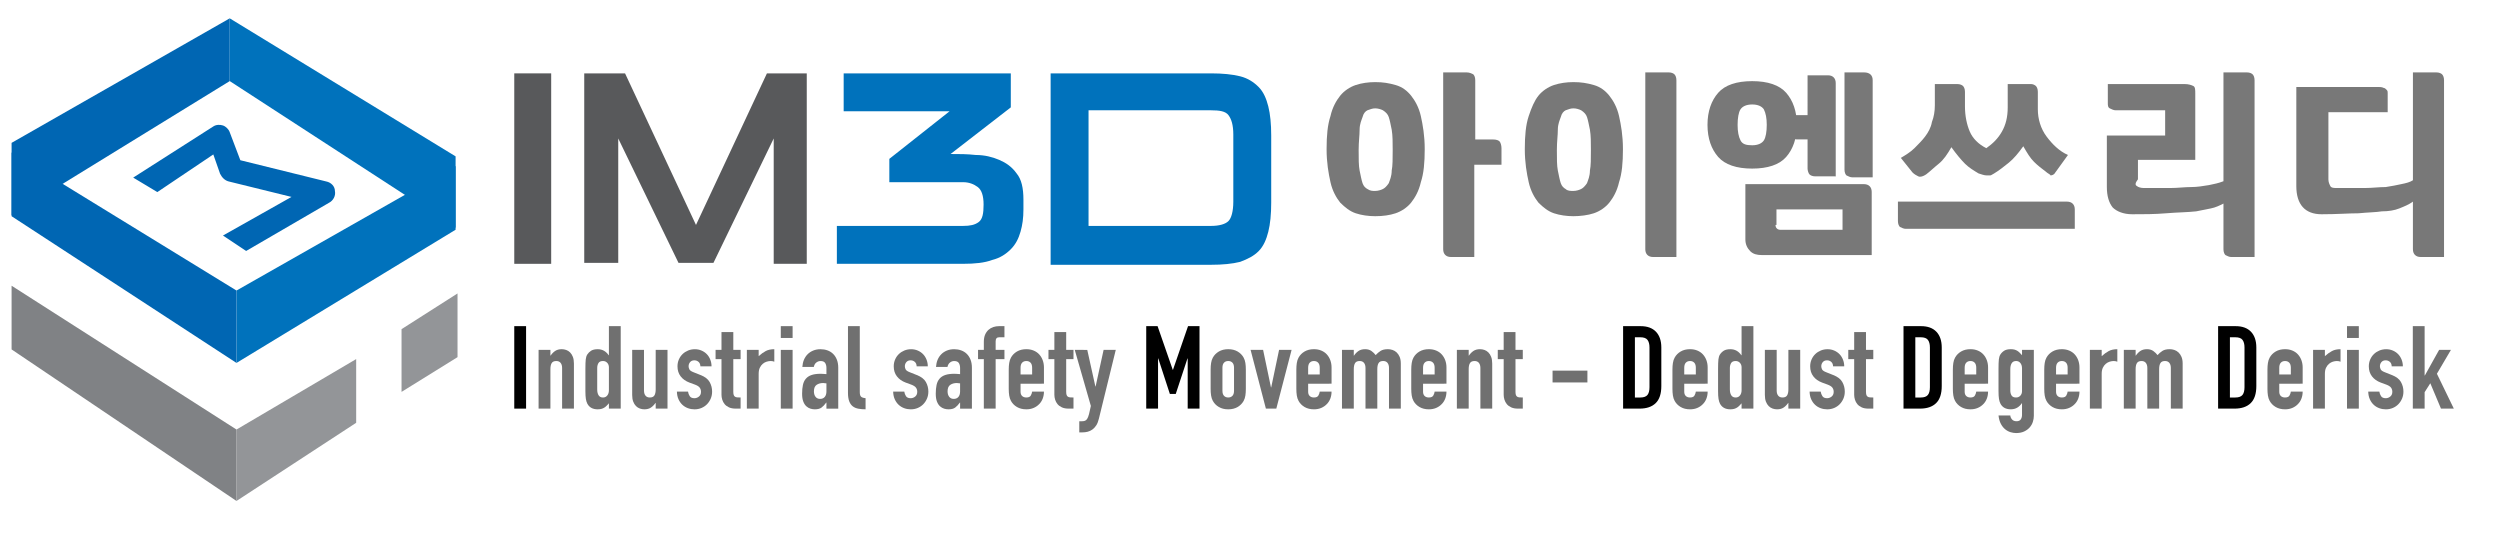
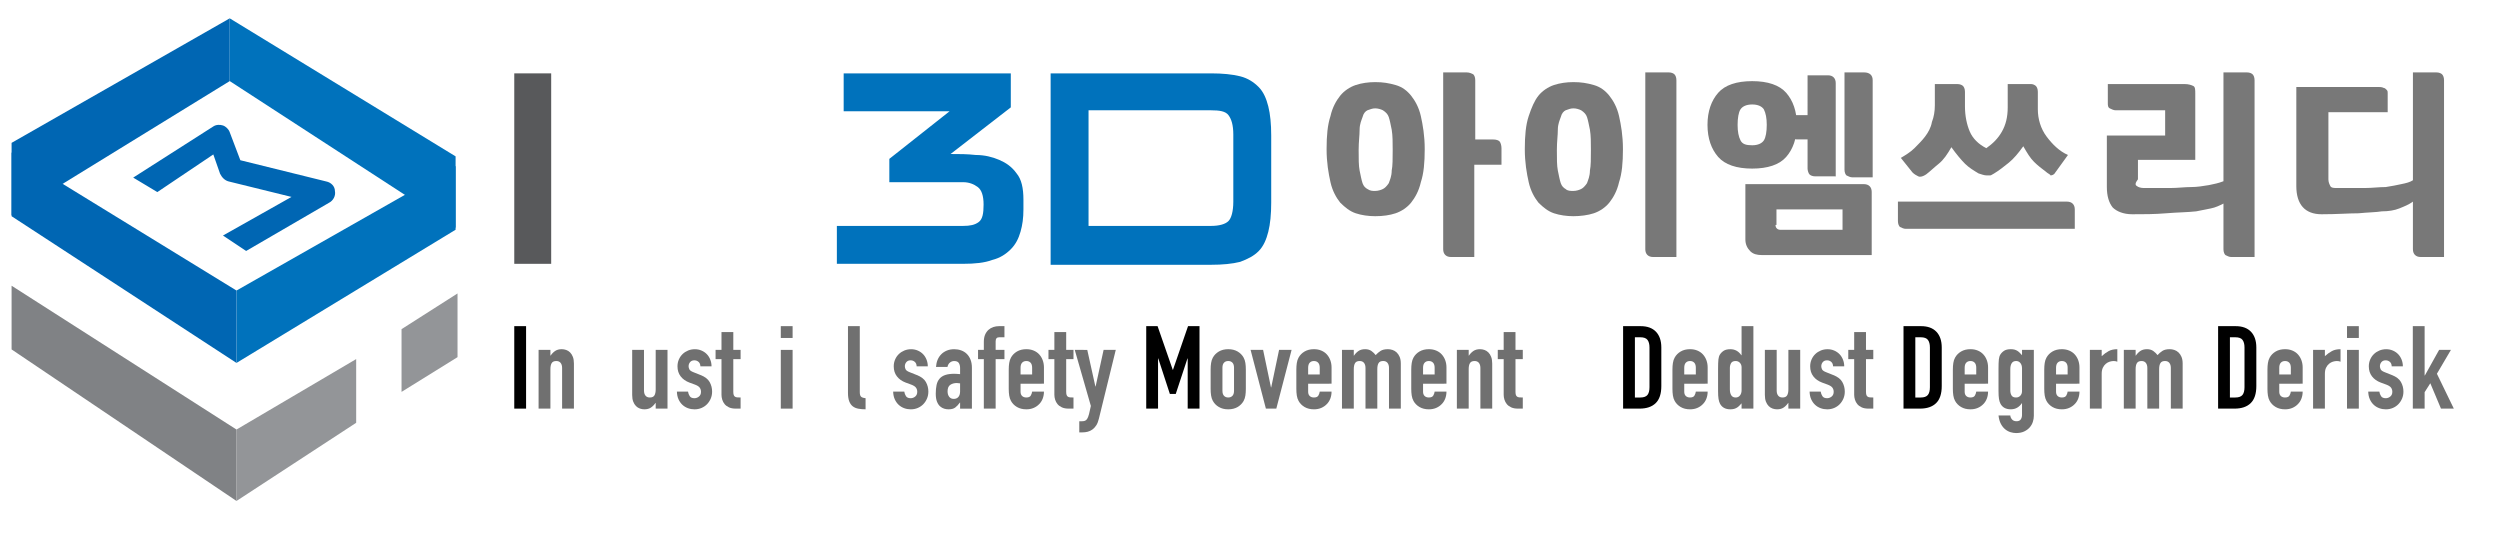
<svg xmlns="http://www.w3.org/2000/svg" version="1.1" x="0px" y="0px" width="259px" height="57px" viewBox="0 0 259 57" enable-background="new 0 0 259 57" xml:space="preserve">
  <g id="Layer_1">
    <g>
      <g>
        <path fill="#58595B" d="M53.278,27.23V7.601h3.825v19.731h-3.825V27.23z" />
-         <path fill="#58595B" d="M80.156,27.23V14.345L73.915,27.23h-3.624l-6.241-12.885V27.23h-3.523V7.601h4.228l7.349,15.704     l7.349-15.704h4.127v19.731h-3.423V27.23z" />
        <path fill="#0072BC" d="M86.699,27.23v-3.825h13.086c0.705,0,1.208-0.1,1.611-0.402c0.402-0.303,0.503-0.906,0.503-1.813     c0-0.905-0.201-1.509-0.604-1.812c-0.402-0.302-0.906-0.503-1.51-0.503h-7.65v-2.416l6.241-4.932H87.404V7.601h17.315v3.523     l-6.242,4.832c0.906,0,1.711,0,2.617,0.101c0.906,0,1.711,0.202,2.416,0.503c0.705,0.302,1.309,0.705,1.812,1.409     c0.503,0.604,0.705,1.51,0.705,2.718v1.006c0,0.906-0.101,1.611-0.302,2.316c-0.202,0.704-0.503,1.308-1.006,1.812     c-0.503,0.503-1.107,0.905-1.913,1.107c-0.805,0.302-1.812,0.403-3.02,0.403H86.699V27.23z" />
        <path fill="#0072BC" d="M108.845,27.23V7.601h16.61c1.208,0,2.215,0.101,3.02,0.302c0.805,0.202,1.41,0.604,1.914,1.107     c0.503,0.503,0.805,1.208,1.006,2.014c0.202,0.805,0.302,1.812,0.302,3.02v6.946c0,1.207-0.1,2.214-0.302,3.02     c-0.201,0.805-0.503,1.51-1.006,2.013c-0.504,0.503-1.108,0.805-1.914,1.107c-0.805,0.202-1.812,0.302-3.02,0.302h-16.61V27.23z      M127.771,13.942c0-1.006-0.202-1.611-0.503-2.013c-0.302-0.402-0.906-0.503-1.812-0.503h-12.683v11.979h12.683     c0.907,0,1.51-0.201,1.812-0.503c0.302-0.302,0.503-1.007,0.503-2.014V13.942z" />
      </g>
    </g>
    <g>
      <polygon fill="#939598" points="47.4,30.4 41.6,34.1 41.6,40.6 47.4,37   " />
      <polygon fill="#939598" points="36.9,37.2 24.5,44.5 24.5,51.9 36.9,43.8   " />
      <polygon fill="#808285" points="1.2,29.6 24.5,44.5 24.5,51.9 1.2,36.2   " />
      <polygon fill="#0072BC" points="47.2,17.2 24.5,30.1 24.5,37.6 47.2,23.8   " />
      <polygon fill="#0066B3" points="23.8,1.9 1.2,14.8 1.2,22.3 23.8,8.4   " />
      <polygon fill="#0066B3" points="1.2,15.8 24.5,30.1 24.5,37.6 1.2,22.4   " />
      <polygon fill="#0072BC" points="23.8,1.9 47.2,16.2 47.2,23.6 23.8,8.4   " />
      <path fill="#0066B3" d="M25.5,26l-2.4-1.6l7.1-4l-6.5-1.6c-0.4-0.1-0.7-0.4-0.9-0.8l-0.7-2l-5.8,3.9l-2.5-1.5l8.3-5.3    c0.3-0.2,0.7-0.2,1-0.1c0.3,0.1,0.6,0.4,0.7,0.7l1.1,2.9l8.9,2.2c0.5,0.1,0.9,0.5,0.9,1c0.1,0.5-0.2,1-0.6,1.2L25.5,26z" />
    </g>
    <g>
      <path fill="#787878" d="M142.468,22.398c-0.704,0-1.409-0.101-2.013-0.302c-0.604-0.202-1.108-0.604-1.611-1.107    c-0.402-0.503-0.806-1.208-1.007-2.115c-0.2-0.906-0.402-2.013-0.402-3.422s0.101-2.517,0.402-3.423    c0.201-0.906,0.604-1.61,1.007-2.114c0.403-0.503,1.007-0.906,1.611-1.107c0.604-0.201,1.309-0.302,2.013-0.302    c0.806,0,1.409,0.101,2.114,0.302c0.704,0.201,1.208,0.604,1.611,1.107c0.401,0.503,0.805,1.208,1.006,2.114    c0.201,0.906,0.402,2.014,0.402,3.423s-0.101,2.517-0.402,3.422c-0.201,0.906-0.604,1.611-1.006,2.115    c-0.403,0.503-1.007,0.905-1.611,1.107C143.979,22.298,143.273,22.398,142.468,22.398z M142.468,19.781    c0.302,0,0.604-0.101,0.806-0.201c0.201-0.101,0.403-0.302,0.604-0.604c0.102-0.302,0.303-0.704,0.303-1.308    c0.101-0.503,0.101-1.208,0.101-2.114c0-0.805,0-1.51-0.101-2.114c-0.102-0.503-0.201-1.006-0.303-1.308    c-0.101-0.302-0.302-0.503-0.604-0.705c-0.202-0.101-0.504-0.201-0.806-0.201s-0.503,0.101-0.805,0.201    c-0.201,0.101-0.403,0.302-0.504,0.705c-0.101,0.302-0.303,0.704-0.303,1.308c0,0.604-0.1,1.208-0.1,2.114s0,1.611,0.1,2.114    c0.102,0.503,0.202,1.006,0.303,1.308c0.101,0.302,0.303,0.503,0.504,0.604C141.965,19.781,142.166,19.781,142.468,19.781z     M152.736,26.626h-2.417c-0.503,0-0.805-0.302-0.805-0.805V7.5h2.415c0.303,0,0.504,0.101,0.705,0.202    c0.102,0.1,0.202,0.302,0.202,0.604v6.141h1.812c0.403,0,0.604,0.101,0.705,0.202c0.1,0.101,0.201,0.402,0.201,0.704v1.711h-2.818    V26.626L152.736,26.626z" />
      <path fill="#787878" d="M163.003,22.398c-0.703,0-1.408-0.101-2.013-0.302c-0.604-0.202-1.107-0.604-1.61-1.107    c-0.403-0.503-0.806-1.208-1.007-2.115c-0.201-0.906-0.403-2.013-0.403-3.422s0.102-2.517,0.403-3.423    c0.302-0.906,0.604-1.61,1.007-2.114s1.007-0.906,1.61-1.107c0.604-0.201,1.31-0.302,2.013-0.302c0.807,0,1.41,0.101,2.115,0.302    c0.704,0.201,1.208,0.604,1.61,1.107s0.805,1.208,1.006,2.114c0.202,0.906,0.403,2.014,0.403,3.423s-0.102,2.517-0.403,3.422    c-0.201,0.906-0.604,1.611-1.006,2.115c-0.402,0.503-1.007,0.905-1.61,1.107C164.514,22.298,163.708,22.398,163.003,22.398z     M163.003,19.781c0.303,0,0.604-0.101,0.807-0.201c0.2-0.101,0.402-0.302,0.604-0.604c0.101-0.302,0.302-0.704,0.302-1.308    c0.102-0.503,0.102-1.208,0.102-2.114c0-0.805,0-1.51-0.102-2.114c-0.101-0.503-0.201-1.006-0.302-1.308    c-0.101-0.302-0.302-0.503-0.604-0.705c-0.202-0.101-0.504-0.201-0.807-0.201c-0.302,0-0.503,0.101-0.805,0.201    c-0.201,0.101-0.402,0.302-0.503,0.705c-0.101,0.302-0.303,0.704-0.303,1.308c0,0.604-0.1,1.208-0.1,2.114s0,1.611,0.1,2.114    c0.101,0.503,0.202,1.006,0.303,1.308c0.101,0.302,0.302,0.503,0.503,0.604C162.399,19.781,162.701,19.781,163.003,19.781z     M171.258,26.626c-0.503,0-0.805-0.302-0.805-0.805V7.5h2.416c0.302,0,0.504,0.101,0.604,0.202c0.101,0.1,0.202,0.302,0.202,0.604    v18.321H171.258z" />
      <path fill="#787878" d="M181.526,8.406c1.61,0,2.818,0.403,3.523,1.208c0.704,0.805,1.106,1.913,1.106,3.322    s-0.402,2.517-1.106,3.322c-0.705,0.805-1.913,1.208-3.523,1.208s-2.818-0.403-3.523-1.208c-0.705-0.806-1.107-1.913-1.107-3.322    s0.402-2.517,1.107-3.322C178.708,8.809,179.916,8.406,181.526,8.406z M181.526,15.05c0.604,0,1.007-0.201,1.208-0.503    c0.201-0.302,0.302-0.906,0.302-1.61s-0.101-1.208-0.302-1.611c-0.201-0.302-0.604-0.503-1.208-0.503s-1.007,0.202-1.208,0.503    c-0.202,0.302-0.302,0.906-0.302,1.611s0.1,1.208,0.302,1.61C180.52,14.949,180.923,15.05,181.526,15.05z M182.533,26.425    c-0.504,0-0.907-0.1-1.209-0.402c-0.302-0.303-0.503-0.705-0.503-1.208v-5.738h12.281c0.504,0,0.806,0.302,0.806,0.805v6.543    H182.533z M183.942,23.305c0,0.302,0.2,0.503,0.504,0.503h6.441v-2.115h-6.845v1.611H183.942z M190.083,18.271h-2.014    c-0.302,0-0.503-0.101-0.604-0.202c-0.102-0.101-0.201-0.402-0.201-0.604v-3.02h-1.108c-0.2,0-0.402-0.101-0.604-0.201    c-0.101-0.101-0.201-0.302-0.201-0.604v-1.711h1.913V7.802h2.113c0.503,0,0.805,0.302,0.805,0.806v9.664H190.083z M194.009,18.372    h-2.114c-0.201,0-0.402-0.1-0.604-0.201c-0.102-0.101-0.201-0.302-0.201-0.604V7.5h2.013c0.604,0,0.906,0.302,0.906,0.805V18.372    L194.009,18.372z" />
      <path fill="#787878" d="M214.143,20.888c0.503,0,0.805,0.302,0.805,0.805v2.013h-17.517c-0.201,0-0.401-0.1-0.604-0.2    c-0.101-0.102-0.201-0.303-0.201-0.604v-2.014H214.143z M211.928,17.768c-0.403-0.302-0.806-0.604-1.209-1.007    c-0.402-0.403-0.704-0.906-1.106-1.61c-0.503,0.704-1.007,1.308-1.51,1.711c-0.504,0.403-1.007,0.806-1.511,1.107    c-0.201,0.101-0.303,0.201-0.402,0.201c-0.101,0-0.202,0-0.403,0c-0.2,0-0.503-0.101-0.805-0.201    c-0.504-0.302-1.007-0.604-1.409-1.007c-0.403-0.402-0.906-1.007-1.41-1.711c-0.402,0.704-0.805,1.309-1.308,1.711    c-0.504,0.403-0.907,0.806-1.309,1.107c-0.303,0.202-0.604,0.302-0.807,0.202c-0.2-0.101-0.401-0.202-0.604-0.403l-1.208-1.51    c0.503-0.302,1.007-0.604,1.41-1.007c0.401-0.402,0.805-0.805,1.106-1.208s0.604-0.906,0.705-1.51    c0.201-0.503,0.302-1.107,0.302-1.712V8.708h2.315c0.303,0,0.503,0.101,0.604,0.201c0.1,0.101,0.201,0.302,0.201,0.604v1.51    c0,1.006,0.2,1.913,0.503,2.617c0.302,0.705,0.906,1.309,1.711,1.711c0.705-0.503,1.208-1.006,1.611-1.711    c0.402-0.705,0.604-1.51,0.604-2.517V8.708h2.416c0.202,0,0.402,0.101,0.504,0.201c0.1,0.101,0.201,0.302,0.201,0.604v1.812    c0,1.006,0.302,2.013,0.905,2.819c0.604,0.805,1.309,1.51,2.215,1.913l-1.309,1.812c-0.101,0.202-0.302,0.302-0.503,0.302    C212.431,18.07,212.129,17.969,211.928,17.768z" />
      <path fill="#787878" d="M221.39,19.278c0.101,0.101,0.402,0.201,0.704,0.201c1.007,0,1.913,0,2.719,0    c0.805,0,1.51-0.101,2.215-0.101c0.604,0,1.208-0.101,1.812-0.201c0.503-0.101,1.007-0.202,1.51-0.402V7.5h2.417    c0.302,0,0.503,0.101,0.604,0.202c0.1,0.1,0.201,0.302,0.201,0.604v18.321h-2.416c-0.202,0-0.402-0.1-0.604-0.202    c-0.102-0.1-0.202-0.302-0.202-0.604V21.09c-0.402,0.202-0.805,0.403-1.309,0.503c-0.503,0.1-1.006,0.202-1.51,0.302    c-0.906,0.101-1.913,0.101-3.121,0.202c-1.207,0.1-2.315,0.1-3.523,0.1c-0.905,0-1.61-0.302-2.013-0.704    c-0.402-0.503-0.604-1.208-0.604-2.114v-5.335h6.039v-2.618h-5.133c-0.202,0-0.403-0.101-0.604-0.201    c-0.202-0.101-0.202-0.302-0.202-0.604V8.708h7.953c0.403,0,0.705,0.101,0.906,0.201s0.201,0.403,0.201,0.806v6.845h-5.939v2.013    C221.188,18.976,221.188,19.177,221.39,19.278z" />
      <path fill="#787878" d="M250.784,26.626c-0.504,0-0.806-0.302-0.806-0.805v-4.933c-0.403,0.302-0.906,0.503-1.409,0.705    c-0.504,0.202-1.107,0.302-1.812,0.302c-0.604,0.101-1.408,0.101-2.415,0.202c-1.007,0-2.215,0.1-3.826,0.1    c-1.71,0-2.617-1.007-2.617-2.919V9.01h8.457c0.2,0,0.401,0,0.604,0.101c0.1,0,0.201,0.101,0.302,0.201s0.101,0.201,0.101,0.302    c0,0.101,0,0.302,0,0.402v1.611h-6.141v6.946c0,0.302,0.102,0.503,0.201,0.705c0.101,0.201,0.403,0.201,0.705,0.201    c1.007,0,2.014,0,2.818,0c0.806,0,1.51-0.101,2.215-0.101c0.604-0.101,1.208-0.201,1.61-0.302    c0.503-0.101,0.906-0.202,1.208-0.403V7.5h2.417c0.302,0,0.503,0.101,0.604,0.202c0.1,0.1,0.201,0.302,0.201,0.604v18.321H250.784    z" />
    </g>
    <path d="M53.278,33.789h1.224v8.544h-1.224V33.789z" />
    <path fill="#707070" d="M55.798,36.249h1.224v0.588h0.024c0.128-0.192,0.282-0.35,0.462-0.474c0.18-0.124,0.41-0.187,0.69-0.187   c0.152,0,0.304,0.026,0.456,0.078c0.152,0.053,0.288,0.138,0.408,0.258s0.216,0.274,0.288,0.462   c0.072,0.188,0.108,0.419,0.108,0.69v4.668h-1.224v-4.212c0-0.224-0.052-0.4-0.156-0.528c-0.104-0.128-0.252-0.191-0.444-0.191   c-0.232,0-0.392,0.071-0.48,0.216c-0.088,0.144-0.132,0.352-0.132,0.624v4.092h-1.224V36.249z" />
-     <path fill="#707070" d="M63.083,41.781c-0.08,0.088-0.156,0.17-0.228,0.246c-0.072,0.076-0.152,0.142-0.24,0.197   c-0.088,0.057-0.188,0.101-0.3,0.133c-0.112,0.031-0.244,0.048-0.396,0.048c-0.504,0-0.86-0.192-1.068-0.576   c-0.072-0.136-0.124-0.304-0.156-0.504c-0.032-0.2-0.048-0.468-0.048-0.804v-2.316c0-0.44,0.012-0.764,0.036-0.972   s0.076-0.376,0.156-0.504c0.104-0.16,0.238-0.292,0.402-0.396c0.164-0.104,0.394-0.156,0.69-0.156c0.24,0,0.454,0.055,0.642,0.162   c0.188,0.108,0.35,0.263,0.486,0.462h0.024v-3.012h1.224v8.544h-1.224V41.781z M61.871,40.353c0,0.248,0.048,0.448,0.144,0.601   c0.096,0.152,0.248,0.228,0.456,0.228c0.184,0,0.332-0.069,0.444-0.21c0.112-0.14,0.168-0.321,0.168-0.546v-2.364   c0-0.191-0.058-0.35-0.174-0.474c-0.116-0.124-0.262-0.186-0.438-0.186c-0.232,0-0.39,0.071-0.474,0.216   c-0.084,0.144-0.126,0.312-0.126,0.504V40.353z" />
    <path fill="#707070" d="M69.154,42.333H67.93v-0.588h-0.024c-0.128,0.191-0.282,0.35-0.462,0.474   c-0.18,0.124-0.41,0.187-0.69,0.187c-0.152,0-0.304-0.026-0.456-0.078c-0.152-0.052-0.288-0.138-0.408-0.258   s-0.216-0.274-0.288-0.462c-0.072-0.188-0.108-0.418-0.108-0.69v-4.668h1.224v4.212c0,0.225,0.052,0.4,0.156,0.528   s0.252,0.191,0.444,0.191c0.232,0,0.392-0.071,0.48-0.216c0.088-0.144,0.132-0.352,0.132-0.624v-4.092h1.224V42.333z" />
    <path fill="#707070" d="M72.562,37.953c-0.008-0.208-0.074-0.364-0.198-0.468c-0.124-0.104-0.266-0.156-0.426-0.156   c-0.192,0-0.34,0.062-0.444,0.186s-0.156,0.267-0.156,0.427c0,0.111,0.028,0.222,0.084,0.33c0.056,0.107,0.2,0.206,0.432,0.294   l0.72,0.287c0.456,0.177,0.77,0.417,0.942,0.721c0.172,0.304,0.258,0.636,0.258,0.996c0,0.256-0.046,0.494-0.138,0.714   s-0.218,0.414-0.378,0.582s-0.352,0.3-0.576,0.396c-0.224,0.097-0.468,0.145-0.732,0.145c-0.24,0-0.468-0.04-0.684-0.12   c-0.216-0.08-0.406-0.196-0.57-0.349c-0.164-0.151-0.298-0.342-0.402-0.569c-0.104-0.229-0.16-0.494-0.168-0.798h1.152   c0.024,0.168,0.082,0.323,0.174,0.468c0.092,0.144,0.254,0.216,0.486,0.216c0.176,0,0.334-0.058,0.474-0.174   c0.14-0.116,0.21-0.278,0.21-0.486c0-0.168-0.044-0.312-0.132-0.432s-0.248-0.224-0.48-0.312l-0.588-0.216   c-0.384-0.144-0.686-0.357-0.906-0.642c-0.22-0.284-0.33-0.63-0.33-1.038c0-0.256,0.048-0.494,0.144-0.714   c0.096-0.22,0.226-0.408,0.39-0.564s0.354-0.277,0.57-0.366c0.216-0.088,0.448-0.132,0.696-0.132s0.478,0.046,0.69,0.139   c0.212,0.092,0.394,0.216,0.546,0.371c0.152,0.156,0.272,0.345,0.36,0.564c0.088,0.22,0.132,0.454,0.132,0.702H72.562z" />
    <path fill="#707070" d="M74.746,34.401h1.224v1.848h0.756v0.96H75.97v3.372c0,0.144,0.014,0.256,0.042,0.336   c0.028,0.08,0.072,0.14,0.132,0.18s0.138,0.064,0.234,0.072c0.096,0.008,0.211,0.012,0.348,0.012v1.152h-0.504   c-0.28,0-0.514-0.044-0.702-0.132s-0.338-0.2-0.45-0.336c-0.112-0.136-0.194-0.29-0.246-0.462   c-0.052-0.172-0.078-0.338-0.078-0.498v-3.696h-0.612v-0.96h0.612V34.401z" />
-     <path fill="#707070" d="M77.374,36.249h1.224v0.648c0.248-0.225,0.492-0.4,0.732-0.528c0.24-0.128,0.536-0.192,0.888-0.192v1.296   c-0.12-0.048-0.244-0.071-0.372-0.071s-0.266,0.021-0.414,0.065s-0.284,0.118-0.408,0.223c-0.124,0.104-0.226,0.239-0.306,0.407   c-0.08,0.168-0.12,0.376-0.12,0.624v3.612h-1.224V36.249z" />
    <path fill="#707070" d="M80.89,33.789h1.224v1.224H80.89V33.789z M80.89,36.249h1.224v6.084H80.89V36.249z" />
-     <path fill="#707070" d="M85.618,41.709h-0.024c-0.16,0.224-0.322,0.396-0.486,0.516c-0.164,0.12-0.394,0.181-0.69,0.181   c-0.144,0-0.292-0.022-0.444-0.066s-0.294-0.124-0.426-0.24c-0.132-0.115-0.24-0.279-0.324-0.491s-0.126-0.486-0.126-0.822   c0-0.344,0.028-0.646,0.084-0.906c0.056-0.26,0.158-0.476,0.306-0.647c0.148-0.173,0.346-0.301,0.594-0.385   c0.248-0.084,0.564-0.126,0.948-0.126c0.088,0,0.176,0.005,0.264,0.013c0.088,0.008,0.196,0.016,0.324,0.023v-0.636   c0-0.208-0.044-0.38-0.132-0.516c-0.088-0.137-0.248-0.204-0.48-0.204c-0.16,0-0.306,0.052-0.438,0.155   c-0.132,0.104-0.218,0.257-0.258,0.456h-1.188c0.04-0.552,0.224-0.991,0.552-1.319c0.16-0.16,0.352-0.286,0.576-0.378   c0.224-0.093,0.476-0.139,0.756-0.139c0.256,0,0.496,0.04,0.72,0.12c0.224,0.08,0.417,0.2,0.582,0.36s0.294,0.359,0.39,0.6   c0.096,0.24,0.144,0.521,0.144,0.84v4.236h-1.224V41.709z M85.618,39.717c-0.136-0.023-0.248-0.036-0.336-0.036   c-0.264,0-0.49,0.062-0.678,0.187c-0.188,0.124-0.282,0.35-0.282,0.678c0,0.232,0.056,0.42,0.168,0.564   c0.112,0.144,0.268,0.216,0.468,0.216c0.208,0,0.37-0.068,0.486-0.204c0.116-0.136,0.174-0.328,0.174-0.576V39.717z" />
    <path fill="#707070" d="M87.85,33.789h1.224v6.828c0,0.232,0.042,0.39,0.126,0.474s0.242,0.139,0.474,0.162v1.152   c-0.28,0-0.534-0.022-0.762-0.066s-0.42-0.128-0.576-0.252c-0.156-0.124-0.276-0.298-0.36-0.521   c-0.084-0.225-0.126-0.513-0.126-0.864V33.789z" />
    <path fill="#707070" d="M94.966,37.953c-0.008-0.208-0.074-0.364-0.198-0.468c-0.124-0.104-0.266-0.156-0.426-0.156   c-0.192,0-0.34,0.062-0.444,0.186s-0.156,0.267-0.156,0.427c0,0.111,0.028,0.222,0.084,0.33c0.056,0.107,0.2,0.206,0.432,0.294   l0.72,0.287c0.456,0.177,0.77,0.417,0.942,0.721c0.172,0.304,0.258,0.636,0.258,0.996c0,0.256-0.046,0.494-0.138,0.714   s-0.218,0.414-0.378,0.582s-0.352,0.3-0.576,0.396c-0.224,0.097-0.468,0.145-0.732,0.145c-0.24,0-0.468-0.04-0.684-0.12   c-0.216-0.08-0.406-0.196-0.57-0.349c-0.164-0.151-0.298-0.342-0.402-0.569c-0.104-0.229-0.16-0.494-0.168-0.798h1.152   c0.024,0.168,0.082,0.323,0.174,0.468c0.092,0.144,0.254,0.216,0.486,0.216c0.176,0,0.334-0.058,0.474-0.174   c0.14-0.116,0.21-0.278,0.21-0.486c0-0.168-0.044-0.312-0.132-0.432s-0.248-0.224-0.48-0.312l-0.588-0.216   c-0.384-0.144-0.686-0.357-0.906-0.642c-0.22-0.284-0.33-0.63-0.33-1.038c0-0.256,0.048-0.494,0.144-0.714   c0.096-0.22,0.226-0.408,0.39-0.564s0.354-0.277,0.57-0.366c0.216-0.088,0.448-0.132,0.696-0.132s0.478,0.046,0.69,0.139   c0.212,0.092,0.394,0.216,0.546,0.371c0.152,0.156,0.272,0.345,0.36,0.564c0.088,0.22,0.132,0.454,0.132,0.702H94.966z" />
    <path fill="#707070" d="M99.465,41.709h-0.024c-0.16,0.224-0.322,0.396-0.486,0.516c-0.164,0.12-0.394,0.181-0.69,0.181   c-0.144,0-0.292-0.022-0.444-0.066s-0.294-0.124-0.426-0.24c-0.132-0.115-0.24-0.279-0.324-0.491s-0.126-0.486-0.126-0.822   c0-0.344,0.028-0.646,0.084-0.906c0.056-0.26,0.158-0.476,0.306-0.647c0.148-0.173,0.346-0.301,0.594-0.385   c0.248-0.084,0.564-0.126,0.948-0.126c0.088,0,0.176,0.005,0.264,0.013c0.088,0.008,0.196,0.016,0.324,0.023v-0.636   c0-0.208-0.044-0.38-0.132-0.516c-0.088-0.137-0.248-0.204-0.48-0.204c-0.16,0-0.306,0.052-0.438,0.155   c-0.132,0.104-0.218,0.257-0.258,0.456H96.97c0.04-0.552,0.224-0.991,0.552-1.319c0.16-0.16,0.352-0.286,0.576-0.378   c0.224-0.093,0.476-0.139,0.756-0.139c0.256,0,0.496,0.04,0.72,0.12c0.224,0.08,0.417,0.2,0.582,0.36s0.294,0.359,0.39,0.6   c0.096,0.24,0.144,0.521,0.144,0.84v4.236h-1.224V41.709z M99.465,39.717c-0.136-0.023-0.248-0.036-0.336-0.036   c-0.264,0-0.49,0.062-0.678,0.187c-0.188,0.124-0.282,0.35-0.282,0.678c0,0.232,0.056,0.42,0.168,0.564   c0.112,0.144,0.268,0.216,0.468,0.216c0.208,0,0.37-0.068,0.486-0.204c0.116-0.136,0.174-0.328,0.174-0.576V39.717z" />
    <path fill="#707070" d="M101.925,37.209h-0.6v-0.96h0.6v-0.828c0-0.296,0.044-0.546,0.132-0.75s0.206-0.372,0.354-0.504   s0.316-0.228,0.504-0.288c0.188-0.06,0.382-0.09,0.582-0.09h0.564v1.152h-0.552c-0.24,0-0.36,0.14-0.36,0.42v0.888h0.912v0.96   h-0.912v5.124h-1.224V37.209z" />
    <path fill="#707070" d="M105.729,39.753v0.828c0,0.192,0.054,0.34,0.162,0.444c0.108,0.104,0.253,0.155,0.438,0.155   c0.232,0,0.386-0.067,0.462-0.204c0.076-0.136,0.122-0.271,0.138-0.407h1.224c0,0.256-0.042,0.496-0.126,0.72   s-0.206,0.416-0.366,0.576c-0.16,0.168-0.352,0.3-0.576,0.396c-0.224,0.097-0.476,0.145-0.756,0.145c-0.376,0-0.7-0.08-0.972-0.24   s-0.48-0.372-0.624-0.636c-0.088-0.16-0.148-0.344-0.18-0.553c-0.032-0.207-0.048-0.436-0.048-0.684v-2.004   c0-0.248,0.016-0.476,0.048-0.684c0.032-0.208,0.092-0.393,0.18-0.553c0.144-0.264,0.352-0.476,0.624-0.636s0.596-0.24,0.972-0.24   c0.28,0,0.534,0.048,0.762,0.145c0.228,0.096,0.42,0.229,0.576,0.401c0.156,0.173,0.276,0.374,0.36,0.606s0.126,0.479,0.126,0.744   v1.68H105.729z M105.729,38.793h1.2v-0.696c0-0.231-0.054-0.405-0.162-0.521c-0.108-0.116-0.254-0.174-0.438-0.174   c-0.185,0-0.33,0.058-0.438,0.174c-0.108,0.116-0.162,0.29-0.162,0.521V38.793z" />
    <path fill="#707070" d="M109.233,34.401h1.224v1.848h0.756v0.96h-0.756v3.372c0,0.144,0.014,0.256,0.042,0.336   c0.028,0.08,0.072,0.14,0.132,0.18s0.138,0.064,0.234,0.072c0.096,0.008,0.211,0.012,0.348,0.012v1.152h-0.504   c-0.28,0-0.514-0.044-0.702-0.132s-0.338-0.2-0.45-0.336c-0.112-0.136-0.194-0.29-0.246-0.462   c-0.052-0.172-0.078-0.338-0.078-0.498v-3.696h-0.612v-0.96h0.612V34.401z" />
    <path fill="#707070" d="M112.641,36.249l0.84,3.792h0.024l0.828-3.792h1.26l-1.752,7.14c-0.064,0.272-0.154,0.498-0.27,0.679   c-0.116,0.18-0.25,0.323-0.402,0.432s-0.314,0.184-0.486,0.228c-0.172,0.044-0.35,0.066-0.534,0.066h-0.336v-1.152h0.276   c0.12,0,0.224-0.016,0.312-0.048s0.166-0.102,0.234-0.21c0.068-0.107,0.13-0.268,0.186-0.479s0.12-0.494,0.192-0.847l-1.668-5.808   H112.641z" />
    <path d="M118.749,33.789h1.176l1.572,4.524h0.024l1.56-4.524h1.188v8.544h-1.224v-5.196h-0.024l-1.212,3.672h-0.612l-1.2-3.672   h-0.024v5.196h-1.224V33.789z" />
    <path fill="#707070" d="M125.421,38.289c0-0.248,0.016-0.476,0.048-0.684c0.032-0.208,0.092-0.393,0.18-0.553   c0.144-0.264,0.352-0.476,0.624-0.636s0.596-0.24,0.971-0.24c0.377,0,0.701,0.08,0.973,0.24s0.48,0.372,0.625,0.636   c0.088,0.16,0.146,0.345,0.18,0.553c0.031,0.208,0.047,0.436,0.047,0.684v2.004c0,0.248-0.016,0.477-0.047,0.684   c-0.033,0.209-0.092,0.393-0.18,0.553c-0.145,0.264-0.354,0.476-0.625,0.636s-0.596,0.24-0.973,0.24   c-0.375,0-0.699-0.08-0.971-0.24s-0.48-0.372-0.624-0.636c-0.088-0.16-0.148-0.344-0.18-0.553   c-0.032-0.207-0.048-0.436-0.048-0.684V38.289z M126.645,40.485c0,0.231,0.054,0.406,0.162,0.521   c0.108,0.116,0.253,0.174,0.437,0.174c0.186,0,0.33-0.058,0.439-0.174c0.107-0.115,0.162-0.29,0.162-0.521v-2.389   c0-0.231-0.055-0.405-0.162-0.521c-0.109-0.116-0.254-0.174-0.439-0.174c-0.184,0-0.329,0.058-0.437,0.174   c-0.108,0.116-0.162,0.29-0.162,0.521V40.485z" />
    <path fill="#707070" d="M132.226,42.333h-1.08l-1.584-6.084h1.296l0.815,3.888h0.024l0.816-3.888h1.296L132.226,42.333z" />
    <path fill="#707070" d="M135.524,39.753v0.828c0,0.192,0.054,0.34,0.162,0.444c0.107,0.104,0.254,0.155,0.438,0.155   c0.232,0,0.386-0.067,0.462-0.204c0.076-0.136,0.122-0.271,0.139-0.407h1.224c0,0.256-0.042,0.496-0.126,0.72   s-0.206,0.416-0.366,0.576c-0.16,0.168-0.352,0.3-0.576,0.396c-0.224,0.097-0.476,0.145-0.756,0.145c-0.376,0-0.7-0.08-0.972-0.24   c-0.272-0.16-0.48-0.372-0.624-0.636c-0.088-0.16-0.148-0.344-0.18-0.553c-0.032-0.207-0.048-0.436-0.048-0.684v-2.004   c0-0.248,0.016-0.476,0.048-0.684c0.031-0.208,0.092-0.393,0.18-0.553c0.144-0.264,0.352-0.476,0.624-0.636   c0.271-0.16,0.596-0.24,0.972-0.24c0.28,0,0.534,0.048,0.763,0.145c0.228,0.096,0.42,0.229,0.575,0.401   c0.156,0.173,0.276,0.374,0.36,0.606s0.126,0.479,0.126,0.744v1.68H135.524z M135.524,38.793h1.2v-0.696   c0-0.231-0.055-0.405-0.162-0.521c-0.108-0.116-0.254-0.174-0.438-0.174c-0.184,0-0.33,0.058-0.438,0.174   c-0.108,0.116-0.162,0.29-0.162,0.521V38.793z" />
    <path fill="#707070" d="M139.028,36.249h1.224v0.588h0.024c0.128-0.192,0.282-0.35,0.462-0.474s0.41-0.187,0.69-0.187   c0.264,0,0.483,0.064,0.66,0.192c0.176,0.128,0.319,0.268,0.432,0.42c0.151-0.168,0.319-0.312,0.504-0.432   c0.184-0.12,0.439-0.181,0.768-0.181c0.152,0,0.309,0.026,0.469,0.078c0.159,0.053,0.304,0.138,0.432,0.258   s0.232,0.274,0.312,0.462c0.079,0.188,0.119,0.419,0.119,0.69v4.668H143.9v-4.212c0-0.224-0.052-0.4-0.156-0.528   c-0.104-0.128-0.252-0.191-0.443-0.191c-0.232,0-0.393,0.071-0.48,0.216c-0.088,0.144-0.132,0.352-0.132,0.624v4.092h-1.224v-4.212   c0-0.224-0.053-0.4-0.156-0.528c-0.104-0.128-0.252-0.191-0.444-0.191c-0.232,0-0.392,0.071-0.479,0.216   c-0.089,0.144-0.133,0.352-0.133,0.624v4.092h-1.224V36.249z" />
    <path fill="#707070" d="M147.429,39.753v0.828c0,0.192,0.054,0.34,0.162,0.444c0.107,0.104,0.254,0.155,0.438,0.155   c0.232,0,0.386-0.067,0.462-0.204c0.076-0.136,0.122-0.271,0.139-0.407h1.224c0,0.256-0.042,0.496-0.126,0.72   s-0.206,0.416-0.366,0.576c-0.16,0.168-0.352,0.3-0.576,0.396c-0.224,0.097-0.476,0.145-0.756,0.145c-0.376,0-0.7-0.08-0.972-0.24   c-0.272-0.16-0.48-0.372-0.624-0.636c-0.088-0.16-0.148-0.344-0.18-0.553c-0.032-0.207-0.048-0.436-0.048-0.684v-2.004   c0-0.248,0.016-0.476,0.048-0.684c0.031-0.208,0.092-0.393,0.18-0.553c0.144-0.264,0.352-0.476,0.624-0.636   c0.271-0.16,0.596-0.24,0.972-0.24c0.28,0,0.534,0.048,0.763,0.145c0.228,0.096,0.42,0.229,0.575,0.401   c0.156,0.173,0.276,0.374,0.36,0.606s0.126,0.479,0.126,0.744v1.68H147.429z M147.429,38.793h1.2v-0.696   c0-0.231-0.055-0.405-0.162-0.521c-0.108-0.116-0.254-0.174-0.438-0.174c-0.184,0-0.33,0.058-0.438,0.174   c-0.108,0.116-0.162,0.29-0.162,0.521V38.793z" />
    <path fill="#707070" d="M150.933,36.249h1.224v0.588h0.024c0.128-0.192,0.282-0.35,0.462-0.474s0.41-0.187,0.69-0.187   c0.151,0,0.304,0.026,0.456,0.078c0.151,0.053,0.288,0.138,0.407,0.258c0.12,0.12,0.217,0.274,0.288,0.462   c0.072,0.188,0.108,0.419,0.108,0.69v4.668h-1.224v-4.212c0-0.224-0.053-0.4-0.156-0.528c-0.104-0.128-0.252-0.191-0.444-0.191   c-0.232,0-0.392,0.071-0.479,0.216c-0.089,0.144-0.133,0.352-0.133,0.624v4.092h-1.224V36.249z" />
    <path fill="#707070" d="M155.78,34.401h1.224v1.848h0.757v0.96h-0.757v3.372c0,0.144,0.015,0.256,0.042,0.336   c0.028,0.08,0.072,0.14,0.133,0.18c0.06,0.04,0.138,0.064,0.233,0.072c0.097,0.008,0.212,0.012,0.349,0.012v1.152h-0.504   c-0.28,0-0.515-0.044-0.702-0.132c-0.188-0.088-0.339-0.2-0.45-0.336c-0.112-0.136-0.194-0.29-0.246-0.462   s-0.078-0.338-0.078-0.498v-3.696h-0.612v-0.96h0.612V34.401z" />
-     <path fill="#707070" d="M160.845,38.397h3.611v1.224h-3.611V38.397z" />
    <path d="M168.152,33.789h1.812c0.696,0,1.229,0.194,1.597,0.582c0.367,0.388,0.552,0.93,0.552,1.626v3.996   c0,0.8-0.194,1.39-0.582,1.77c-0.389,0.381-0.946,0.57-1.674,0.57h-1.704V33.789z M169.376,41.181h0.564   c0.344,0,0.588-0.086,0.731-0.258c0.145-0.172,0.216-0.441,0.216-0.81v-4.116c0-0.336-0.067-0.596-0.203-0.78   c-0.137-0.184-0.385-0.275-0.744-0.275h-0.564V41.181z" />
    <path fill="#707070" d="M174.488,39.753v0.828c0,0.192,0.054,0.34,0.162,0.444c0.107,0.104,0.254,0.155,0.438,0.155   c0.232,0,0.386-0.067,0.462-0.204c0.076-0.136,0.122-0.271,0.139-0.407h1.224c0,0.256-0.042,0.496-0.126,0.72   s-0.206,0.416-0.366,0.576c-0.16,0.168-0.352,0.3-0.576,0.396c-0.224,0.097-0.476,0.145-0.756,0.145c-0.376,0-0.7-0.08-0.972-0.24   c-0.272-0.16-0.48-0.372-0.624-0.636c-0.088-0.16-0.148-0.344-0.18-0.553c-0.032-0.207-0.048-0.436-0.048-0.684v-2.004   c0-0.248,0.016-0.476,0.048-0.684c0.031-0.208,0.092-0.393,0.18-0.553c0.144-0.264,0.352-0.476,0.624-0.636   c0.271-0.16,0.596-0.24,0.972-0.24c0.28,0,0.534,0.048,0.763,0.145c0.228,0.096,0.42,0.229,0.575,0.401   c0.156,0.173,0.276,0.374,0.36,0.606s0.126,0.479,0.126,0.744v1.68H174.488z M174.488,38.793h1.2v-0.696   c0-0.231-0.055-0.405-0.162-0.521c-0.108-0.116-0.254-0.174-0.438-0.174c-0.184,0-0.33,0.058-0.438,0.174   c-0.108,0.116-0.162,0.29-0.162,0.521V38.793z" />
    <path fill="#707070" d="M180.429,41.781c-0.08,0.088-0.156,0.17-0.229,0.246s-0.152,0.142-0.24,0.197   c-0.088,0.057-0.188,0.101-0.3,0.133c-0.112,0.031-0.244,0.048-0.396,0.048c-0.504,0-0.86-0.192-1.068-0.576   c-0.072-0.136-0.124-0.304-0.156-0.504s-0.048-0.468-0.048-0.804v-2.316c0-0.44,0.012-0.764,0.036-0.972s0.076-0.376,0.156-0.504   c0.104-0.16,0.237-0.292,0.401-0.396c0.164-0.104,0.395-0.156,0.69-0.156c0.24,0,0.454,0.055,0.642,0.162   c0.188,0.108,0.351,0.263,0.486,0.462h0.024v-3.012h1.224v8.544h-1.224V41.781z M179.216,40.353c0,0.248,0.049,0.448,0.145,0.601   s0.248,0.228,0.456,0.228c0.184,0,0.332-0.069,0.444-0.21c0.111-0.14,0.168-0.321,0.168-0.546v-2.364   c0-0.191-0.059-0.35-0.175-0.474c-0.115-0.124-0.262-0.186-0.438-0.186c-0.232,0-0.39,0.071-0.475,0.216   c-0.084,0.144-0.126,0.312-0.126,0.504V40.353z" />
    <path fill="#707070" d="M186.5,42.333h-1.224v-0.588h-0.024c-0.128,0.191-0.282,0.35-0.462,0.474s-0.41,0.187-0.69,0.187   c-0.151,0-0.304-0.026-0.456-0.078c-0.151-0.052-0.288-0.138-0.407-0.258c-0.12-0.12-0.217-0.274-0.288-0.462   c-0.072-0.188-0.108-0.418-0.108-0.69v-4.668h1.224v4.212c0,0.225,0.053,0.4,0.156,0.528c0.104,0.128,0.252,0.191,0.444,0.191   c0.231,0,0.392-0.071,0.479-0.216c0.088-0.144,0.133-0.352,0.133-0.624v-4.092h1.224V42.333z" />
    <path fill="#707070" d="M189.907,37.953c-0.008-0.208-0.073-0.364-0.197-0.468c-0.124-0.104-0.267-0.156-0.427-0.156   c-0.191,0-0.34,0.062-0.443,0.186c-0.104,0.124-0.156,0.267-0.156,0.427c0,0.111,0.028,0.222,0.084,0.33   c0.056,0.107,0.2,0.206,0.432,0.294l0.721,0.287c0.456,0.177,0.77,0.417,0.941,0.721s0.258,0.636,0.258,0.996   c0,0.256-0.046,0.494-0.138,0.714s-0.218,0.414-0.378,0.582s-0.352,0.3-0.576,0.396c-0.224,0.097-0.468,0.145-0.731,0.145   c-0.24,0-0.469-0.04-0.685-0.12s-0.406-0.196-0.569-0.349c-0.164-0.151-0.299-0.342-0.402-0.569   c-0.104-0.229-0.16-0.494-0.168-0.798h1.152c0.023,0.168,0.081,0.323,0.174,0.468c0.092,0.144,0.254,0.216,0.485,0.216   c0.176,0,0.334-0.058,0.475-0.174c0.14-0.116,0.21-0.278,0.21-0.486c0-0.168-0.044-0.312-0.132-0.432   c-0.089-0.12-0.248-0.224-0.48-0.312l-0.588-0.216c-0.384-0.144-0.687-0.357-0.906-0.642s-0.33-0.63-0.33-1.038   c0-0.256,0.049-0.494,0.145-0.714s0.226-0.408,0.39-0.564s0.354-0.277,0.57-0.366c0.216-0.088,0.448-0.132,0.696-0.132   c0.247,0,0.478,0.046,0.689,0.139c0.212,0.092,0.395,0.216,0.546,0.371c0.152,0.156,0.272,0.345,0.36,0.564   s0.132,0.454,0.132,0.702H189.907z" />
    <path fill="#707070" d="M192.092,34.401h1.224v1.848h0.757v0.96h-0.757v3.372c0,0.144,0.015,0.256,0.042,0.336   c0.028,0.08,0.072,0.14,0.133,0.18c0.06,0.04,0.138,0.064,0.233,0.072c0.097,0.008,0.212,0.012,0.349,0.012v1.152h-0.504   c-0.28,0-0.515-0.044-0.702-0.132c-0.188-0.088-0.339-0.2-0.45-0.336c-0.112-0.136-0.194-0.29-0.246-0.462   s-0.078-0.338-0.078-0.498v-3.696h-0.612v-0.96h0.612V34.401z" />
    <path d="M197.203,33.789h1.812c0.696,0,1.229,0.194,1.597,0.582c0.367,0.388,0.552,0.93,0.552,1.626v3.996   c0,0.8-0.194,1.39-0.582,1.77c-0.389,0.381-0.946,0.57-1.674,0.57h-1.704V33.789z M198.427,41.181h0.564   c0.344,0,0.588-0.086,0.731-0.258c0.145-0.172,0.216-0.441,0.216-0.81v-4.116c0-0.336-0.067-0.596-0.203-0.78   c-0.137-0.184-0.385-0.275-0.744-0.275h-0.564V41.181z" />
    <path fill="#707070" d="M203.539,39.753v0.828c0,0.192,0.054,0.34,0.162,0.444c0.107,0.104,0.254,0.155,0.438,0.155   c0.232,0,0.386-0.067,0.462-0.204c0.076-0.136,0.122-0.271,0.139-0.407h1.224c0,0.256-0.042,0.496-0.126,0.72   s-0.206,0.416-0.366,0.576c-0.16,0.168-0.352,0.3-0.576,0.396c-0.224,0.097-0.476,0.145-0.756,0.145c-0.376,0-0.7-0.08-0.972-0.24   c-0.272-0.16-0.48-0.372-0.624-0.636c-0.088-0.16-0.148-0.344-0.18-0.553c-0.032-0.207-0.048-0.436-0.048-0.684v-2.004   c0-0.248,0.016-0.476,0.048-0.684c0.031-0.208,0.092-0.393,0.18-0.553c0.144-0.264,0.352-0.476,0.624-0.636   c0.271-0.16,0.596-0.24,0.972-0.24c0.28,0,0.534,0.048,0.763,0.145c0.228,0.096,0.42,0.229,0.575,0.401   c0.156,0.173,0.276,0.374,0.36,0.606s0.126,0.479,0.126,0.744v1.68H203.539z M203.539,38.793h1.2v-0.696   c0-0.231-0.055-0.405-0.162-0.521c-0.108-0.116-0.254-0.174-0.438-0.174c-0.184,0-0.33,0.058-0.438,0.174   c-0.108,0.116-0.162,0.29-0.162,0.521V38.793z" />
    <path fill="#707070" d="M208.267,43.041c0.009,0.144,0.066,0.28,0.175,0.408c0.107,0.128,0.266,0.191,0.474,0.191   c0.2,0,0.344-0.062,0.432-0.186s0.133-0.282,0.133-0.474v-1.2h-0.024c-0.136,0.2-0.298,0.354-0.486,0.462   c-0.188,0.107-0.406,0.162-0.653,0.162c-0.504,0-0.86-0.192-1.068-0.576c-0.072-0.136-0.124-0.304-0.156-0.504   s-0.048-0.468-0.048-0.804v-2.316c0-0.44,0.012-0.764,0.036-0.972s0.076-0.376,0.156-0.504c0.104-0.16,0.237-0.292,0.401-0.396   c0.164-0.104,0.395-0.156,0.69-0.156c0.151,0,0.282,0.017,0.39,0.048c0.108,0.032,0.206,0.076,0.294,0.133   c0.088,0.056,0.168,0.122,0.24,0.197c0.072,0.076,0.148,0.158,0.229,0.246v-0.552h1.224v6.828c0,0.208-0.034,0.418-0.103,0.63   c-0.067,0.212-0.178,0.404-0.329,0.576c-0.152,0.172-0.345,0.312-0.576,0.42c-0.232,0.107-0.509,0.162-0.828,0.162   c-0.185,0-0.376-0.03-0.576-0.09c-0.2-0.061-0.386-0.16-0.558-0.301c-0.173-0.14-0.32-0.325-0.444-0.558s-0.206-0.524-0.246-0.876   H208.267z M208.267,40.461c0,0.192,0.042,0.36,0.126,0.504c0.085,0.145,0.242,0.216,0.475,0.216c0.176,0,0.322-0.062,0.438-0.186   c0.116-0.124,0.175-0.282,0.175-0.474v-2.364c0-0.224-0.057-0.406-0.168-0.546c-0.112-0.141-0.261-0.21-0.444-0.21   c-0.208,0-0.36,0.076-0.456,0.228c-0.096,0.152-0.145,0.353-0.145,0.601V40.461z" />
    <path fill="#707070" d="M213.007,39.753v0.828c0,0.192,0.054,0.34,0.162,0.444c0.107,0.104,0.254,0.155,0.438,0.155   c0.232,0,0.386-0.067,0.462-0.204c0.076-0.136,0.122-0.271,0.139-0.407h1.224c0,0.256-0.042,0.496-0.126,0.72   s-0.206,0.416-0.366,0.576c-0.16,0.168-0.352,0.3-0.576,0.396c-0.224,0.097-0.476,0.145-0.756,0.145c-0.376,0-0.7-0.08-0.972-0.24   c-0.272-0.16-0.48-0.372-0.624-0.636c-0.088-0.16-0.148-0.344-0.18-0.553c-0.032-0.207-0.048-0.436-0.048-0.684v-2.004   c0-0.248,0.016-0.476,0.048-0.684c0.031-0.208,0.092-0.393,0.18-0.553c0.144-0.264,0.352-0.476,0.624-0.636   c0.271-0.16,0.596-0.24,0.972-0.24c0.28,0,0.534,0.048,0.763,0.145c0.228,0.096,0.42,0.229,0.575,0.401   c0.156,0.173,0.276,0.374,0.36,0.606s0.126,0.479,0.126,0.744v1.68H213.007z M213.007,38.793h1.2v-0.696   c0-0.231-0.055-0.405-0.162-0.521c-0.108-0.116-0.254-0.174-0.438-0.174c-0.184,0-0.33,0.058-0.438,0.174   c-0.108,0.116-0.162,0.29-0.162,0.521V38.793z" />
    <path fill="#707070" d="M216.511,36.249h1.224v0.648c0.248-0.225,0.492-0.4,0.732-0.528s0.536-0.192,0.888-0.192v1.296   c-0.12-0.048-0.244-0.071-0.372-0.071s-0.266,0.021-0.414,0.065c-0.147,0.044-0.283,0.118-0.407,0.223   c-0.124,0.104-0.227,0.239-0.307,0.407s-0.12,0.376-0.12,0.624v3.612h-1.224V36.249z" />
    <path fill="#707070" d="M220.027,36.249h1.224v0.588h0.024c0.128-0.192,0.282-0.35,0.462-0.474s0.41-0.187,0.69-0.187   c0.264,0,0.483,0.064,0.66,0.192c0.176,0.128,0.319,0.268,0.432,0.42c0.151-0.168,0.319-0.312,0.504-0.432   c0.184-0.12,0.439-0.181,0.768-0.181c0.152,0,0.309,0.026,0.469,0.078c0.159,0.053,0.304,0.138,0.432,0.258   s0.232,0.274,0.312,0.462c0.079,0.188,0.119,0.419,0.119,0.69v4.668h-1.224v-4.212c0-0.224-0.052-0.4-0.156-0.528   c-0.104-0.128-0.252-0.191-0.443-0.191c-0.232,0-0.393,0.071-0.48,0.216c-0.088,0.144-0.132,0.352-0.132,0.624v4.092h-1.224v-4.212   c0-0.224-0.053-0.4-0.156-0.528c-0.104-0.128-0.252-0.191-0.444-0.191c-0.232,0-0.392,0.071-0.479,0.216   c-0.089,0.144-0.133,0.352-0.133,0.624v4.092h-1.224V36.249z" />
    <path d="M229.795,33.789h1.812c0.696,0,1.229,0.194,1.597,0.582c0.367,0.388,0.552,0.93,0.552,1.626v3.996   c0,0.8-0.194,1.39-0.582,1.77c-0.389,0.381-0.946,0.57-1.674,0.57h-1.704V33.789z M231.019,41.181h0.564   c0.344,0,0.588-0.086,0.731-0.258c0.145-0.172,0.216-0.441,0.216-0.81v-4.116c0-0.336-0.067-0.596-0.203-0.78   c-0.137-0.184-0.385-0.275-0.744-0.275h-0.564V41.181z" />
    <path fill="#707070" d="M236.131,39.753v0.828c0,0.192,0.054,0.34,0.162,0.444c0.107,0.104,0.254,0.155,0.438,0.155   c0.232,0,0.386-0.067,0.462-0.204c0.076-0.136,0.122-0.271,0.139-0.407h1.224c0,0.256-0.042,0.496-0.126,0.72   s-0.206,0.416-0.366,0.576c-0.16,0.168-0.352,0.3-0.576,0.396c-0.224,0.097-0.476,0.145-0.756,0.145c-0.376,0-0.7-0.08-0.972-0.24   c-0.272-0.16-0.48-0.372-0.624-0.636c-0.088-0.16-0.148-0.344-0.18-0.553c-0.032-0.207-0.048-0.436-0.048-0.684v-2.004   c0-0.248,0.016-0.476,0.048-0.684c0.031-0.208,0.092-0.393,0.18-0.553c0.144-0.264,0.352-0.476,0.624-0.636   c0.271-0.16,0.596-0.24,0.972-0.24c0.28,0,0.534,0.048,0.763,0.145c0.228,0.096,0.42,0.229,0.575,0.401   c0.156,0.173,0.276,0.374,0.36,0.606s0.126,0.479,0.126,0.744v1.68H236.131z M236.131,38.793h1.2v-0.696   c0-0.231-0.055-0.405-0.162-0.521c-0.108-0.116-0.254-0.174-0.438-0.174c-0.184,0-0.33,0.058-0.438,0.174   c-0.108,0.116-0.162,0.29-0.162,0.521V38.793z" />
    <path fill="#707070" d="M239.635,36.249h1.224v0.648c0.248-0.225,0.492-0.4,0.732-0.528s0.536-0.192,0.888-0.192v1.296   c-0.12-0.048-0.244-0.071-0.372-0.071s-0.266,0.021-0.414,0.065c-0.147,0.044-0.283,0.118-0.407,0.223   c-0.124,0.104-0.227,0.239-0.307,0.407s-0.12,0.376-0.12,0.624v3.612h-1.224V36.249z" />
    <path fill="#707070" d="M243.15,33.789h1.224v1.224h-1.224V33.789z M243.15,36.249h1.224v6.084h-1.224V36.249z" />
    <path fill="#707070" d="M247.782,37.953c-0.008-0.208-0.073-0.364-0.197-0.468c-0.124-0.104-0.267-0.156-0.427-0.156   c-0.191,0-0.34,0.062-0.443,0.186c-0.104,0.124-0.156,0.267-0.156,0.427c0,0.111,0.028,0.222,0.084,0.33   c0.056,0.107,0.2,0.206,0.432,0.294l0.721,0.287c0.456,0.177,0.77,0.417,0.941,0.721s0.258,0.636,0.258,0.996   c0,0.256-0.046,0.494-0.138,0.714s-0.218,0.414-0.378,0.582s-0.352,0.3-0.576,0.396c-0.224,0.097-0.468,0.145-0.731,0.145   c-0.24,0-0.469-0.04-0.685-0.12s-0.406-0.196-0.569-0.349c-0.164-0.151-0.299-0.342-0.402-0.569   c-0.104-0.229-0.16-0.494-0.168-0.798h1.152c0.023,0.168,0.081,0.323,0.174,0.468c0.092,0.144,0.254,0.216,0.485,0.216   c0.176,0,0.334-0.058,0.475-0.174c0.14-0.116,0.21-0.278,0.21-0.486c0-0.168-0.044-0.312-0.132-0.432   c-0.089-0.12-0.248-0.224-0.48-0.312l-0.588-0.216c-0.384-0.144-0.687-0.357-0.906-0.642s-0.33-0.63-0.33-1.038   c0-0.256,0.049-0.494,0.145-0.714s0.226-0.408,0.39-0.564s0.354-0.277,0.57-0.366c0.216-0.088,0.448-0.132,0.696-0.132   c0.247,0,0.478,0.046,0.689,0.139c0.212,0.092,0.395,0.216,0.546,0.371c0.152,0.156,0.272,0.345,0.36,0.564   s0.132,0.454,0.132,0.702H247.782z" />
    <path fill="#707070" d="M249.967,33.789h1.224v5.112h0.024l1.476-2.652h1.225l-1.452,2.472l1.752,3.612h-1.332l-1.104-2.628   l-0.589,0.924v1.704h-1.224V33.789z" />
  </g>
  <g id="Layer_2">
</g>
</svg>